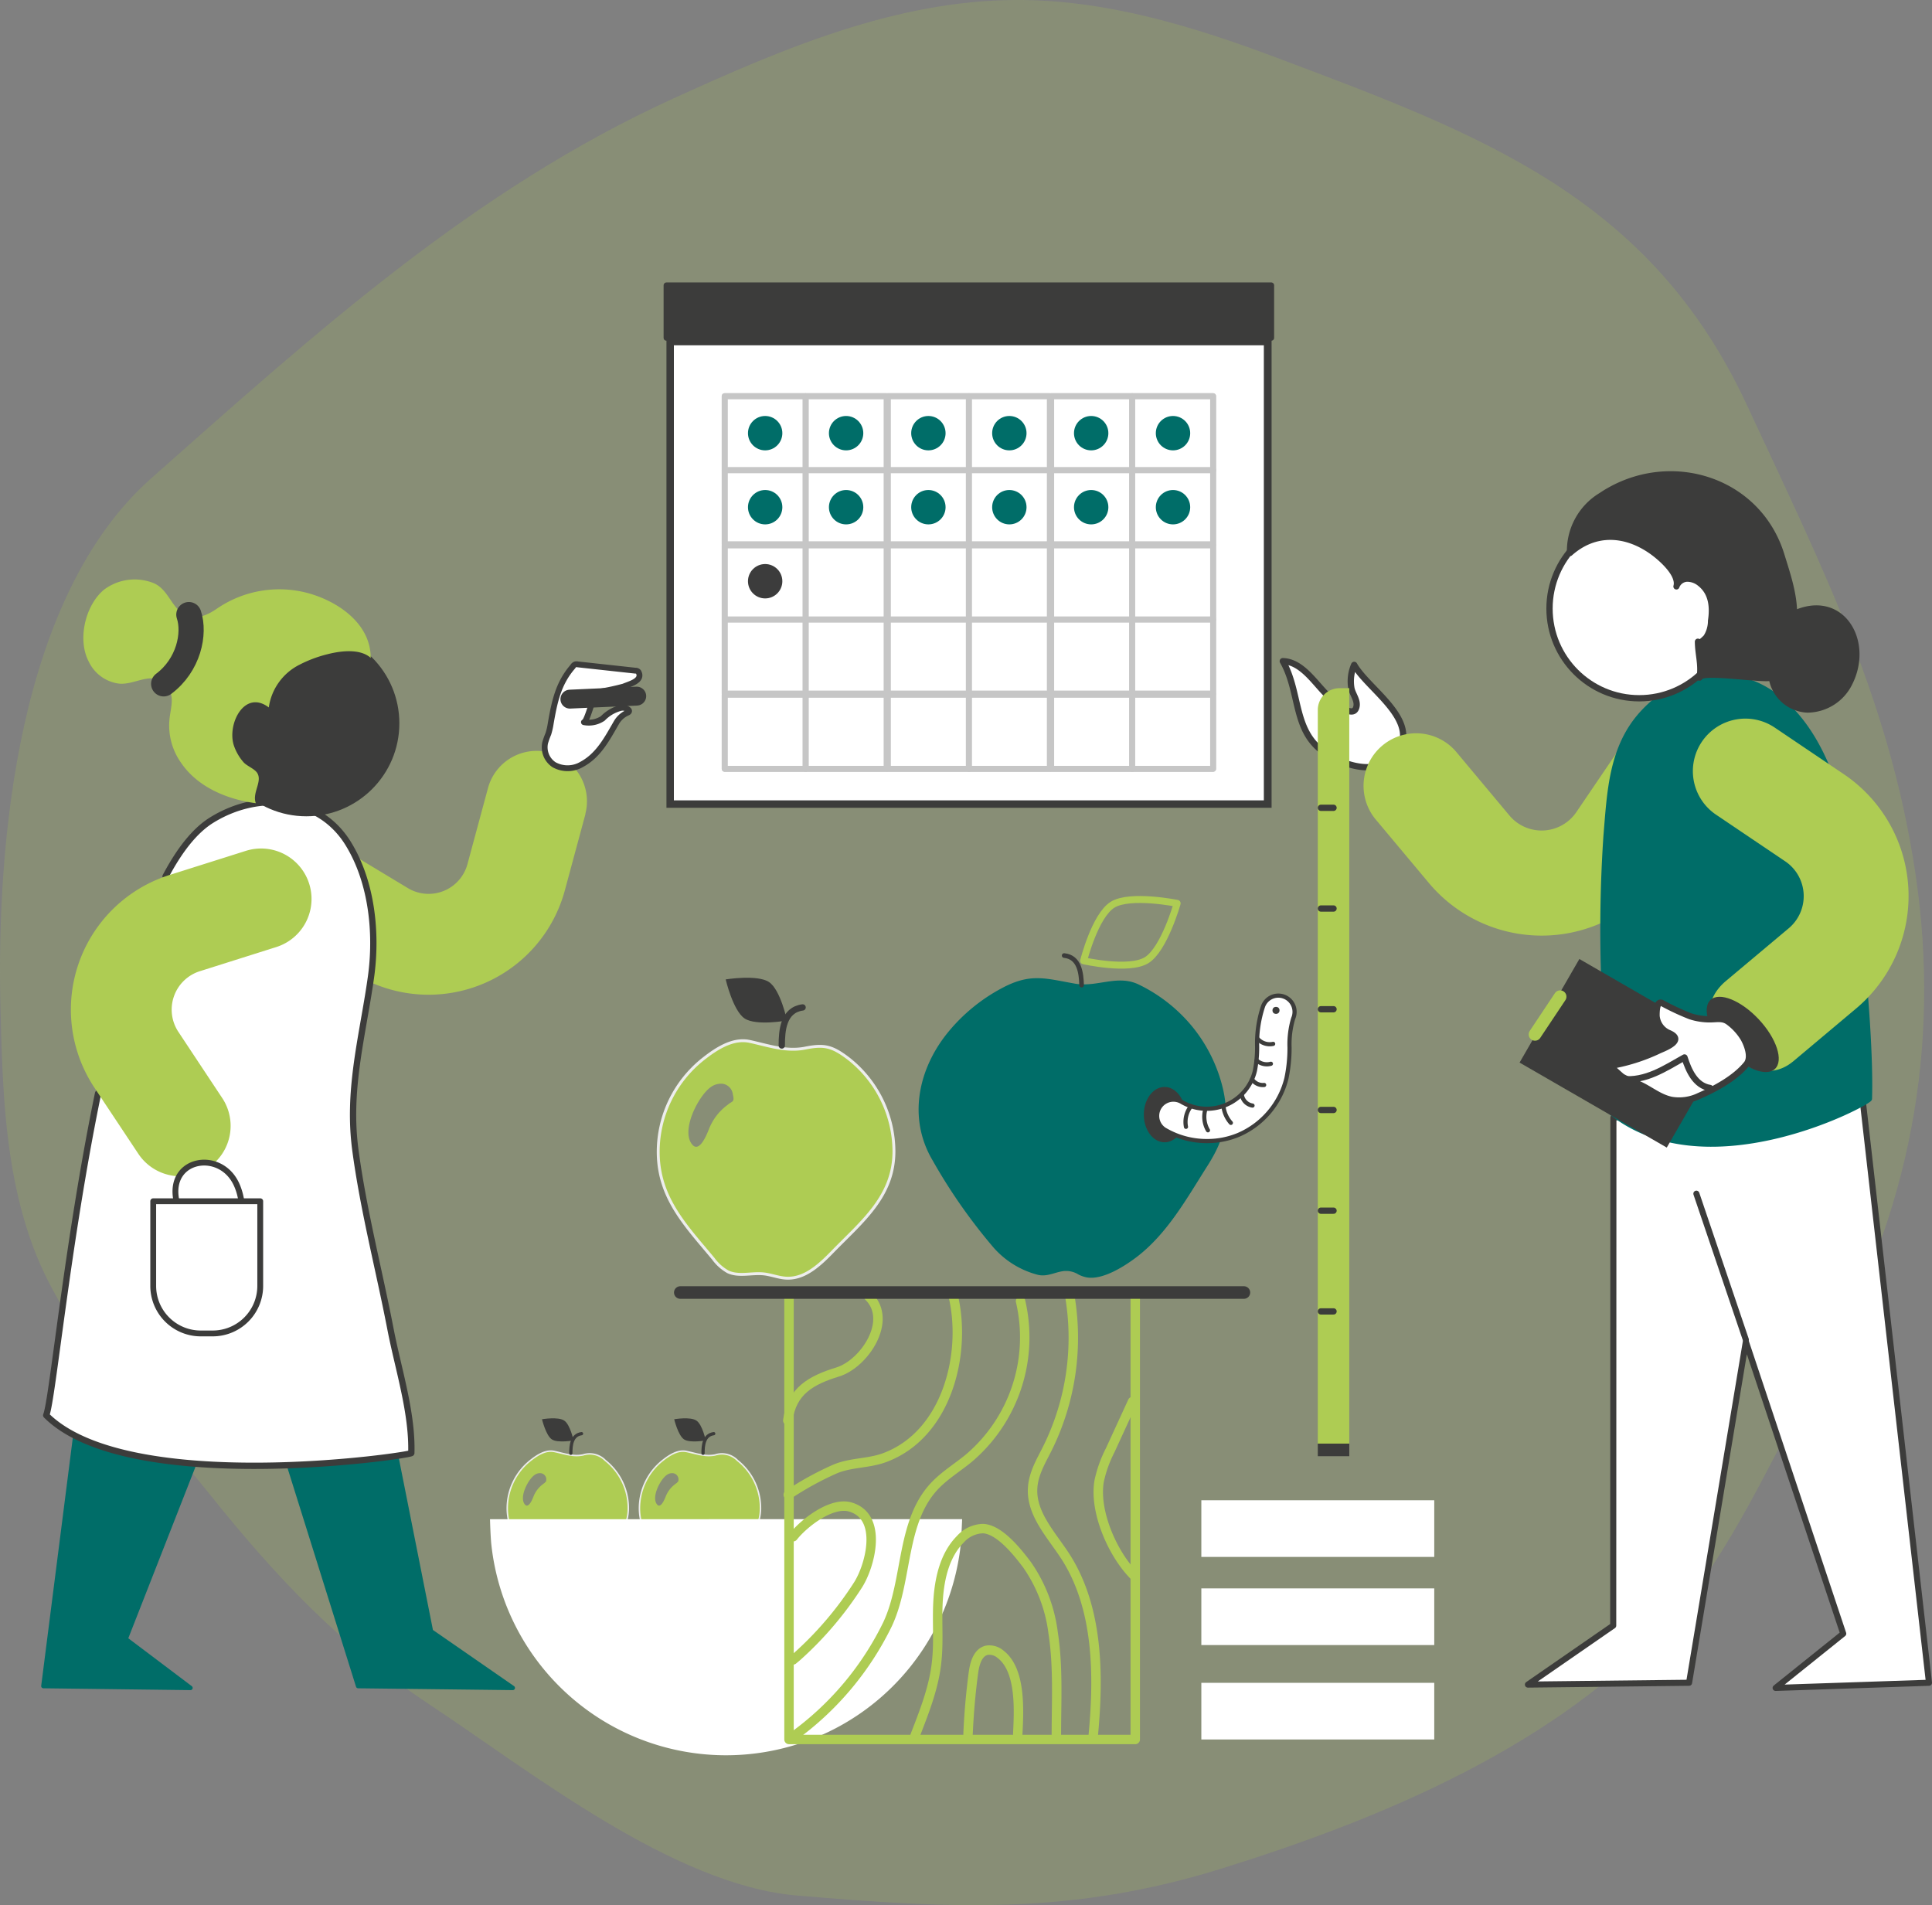
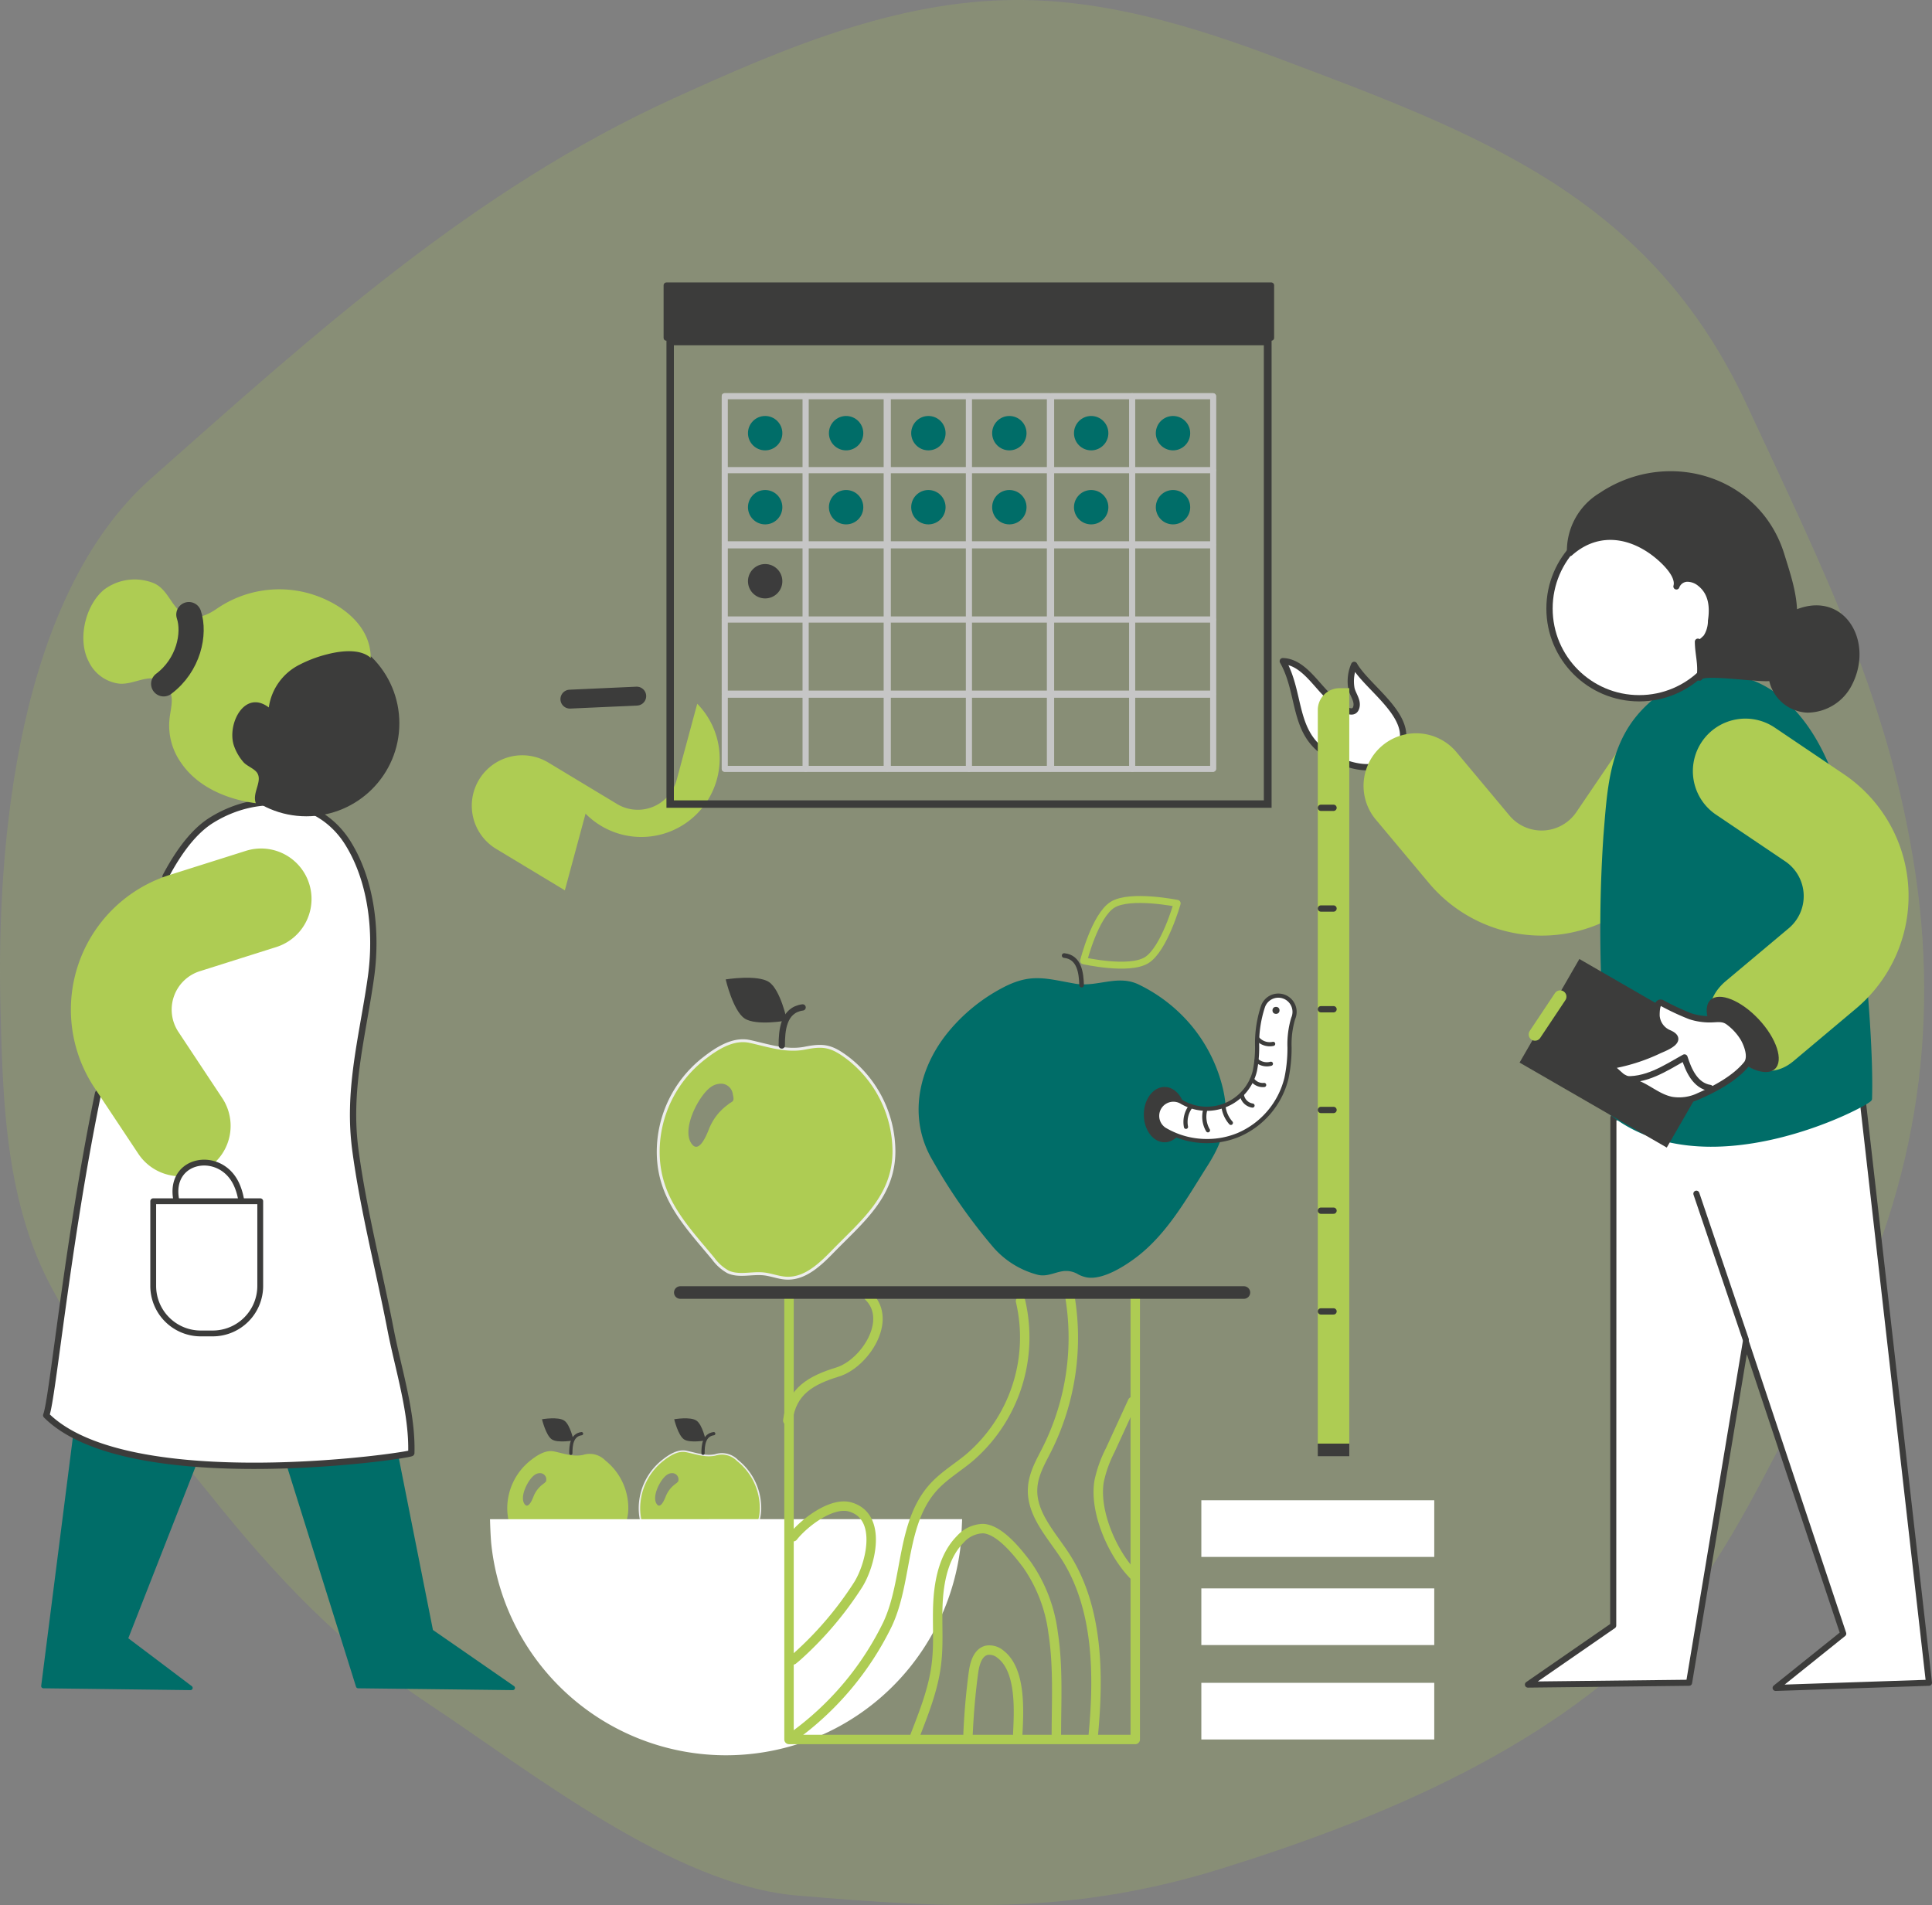
<svg xmlns="http://www.w3.org/2000/svg" width="306.91" height="302.63" viewBox="0 0 306.91 302.63">
  <rect x="0" y="0" width="306.91" height="302.63" fill="#808080" stroke="none" />
  <g style="isolation:isolate">
    <g id="a3d0ae9d-1dee-4780-a64e-b7915d8da755" data-name="Layer 1">
      <path d="M202.36,9c-13.2-4.95-27-9.09-41.07-9-19,.08-37,7.75-54.32,15.64C75.16,30.16,50.08,52.91,24,76,2.9,94.71-.57,133.5.07,159.85c.08,3.18.15,6.37.3,9.56.44,9.83,1.5,19.62,4.94,28.78,5.52,14.69,18.33,27.08,28,39.17,10.47,13.08,20.73,24,34.82,33.34,16,10.58,38.78,28.74,58.47,30.41,24.78,2.1,43.75,3.11,67.57-4.32,25.37-7.91,53.17-19.45,71.43-39.67,9.57-10.61,15.82-25.75,22.95-38.08,13.9-24,19.66-50,16.09-77.65-3.75-28.95-15.12-51.13-27.11-77C262.12,31.16,235.06,21.29,202.36,9Z" style="fill:#aecc53;opacity:0.2" />
      <path d="M96.16,232a3.46,3.46,0,0,0-3.55-.88c-1.59.32-3-.22-4.56-.55-1.34-.29-2.68.56-3.77,1.42a9.71,9.71,0,0,0-3.7,7.59c0,3.77,2.24,6,4.5,8.76a3.83,3.83,0,0,0,1.2,1.07c.89.42,2,.07,2.93.17.63.07,1.23.32,1.87.35,1.48.07,2.7-1.08,3.73-2.14,2.4-2.47,5-4.52,5-8.21A9.66,9.66,0,0,0,96.16,232Zm-9.61,3.55a1.35,1.35,0,0,0-.28.2,4.46,4.46,0,0,0-1.53,2c-.17.43-.8,2-1.4,1.19-.87-1.18.56-3.93,1.57-4.63a1.41,1.41,0,0,1,1-.29,1,1,0,0,1,.87.88C86.8,235.32,86.72,235.39,86.55,235.5Z" style="fill:#aecc53;mix-blend-mode:multiply" />
-       <path d="M96.16,232a3.46,3.46,0,0,0-3.55-.88c-1.59.32-3-.22-4.56-.55-1.34-.29-2.68.56-3.77,1.42a9.71,9.71,0,0,0-3.7,7.59c0,3.77,2.24,6,4.5,8.76a3.83,3.83,0,0,0,1.2,1.07c.89.42,2,.07,2.93.17.63.07,1.23.32,1.87.35,1.48.07,2.7-1.08,3.73-2.14,2.4-2.47,5-4.52,5-8.21A9.66,9.66,0,0,0,96.16,232Z" style="fill:none;stroke:#ededed;stroke-linecap:round;stroke-linejoin:round;stroke-width:0.236px" />
      <path d="M89.64,225.67c.94.63,1.47,3.14,1.47,3.14s-2.52.47-3.46-.17-1.55-3.19-1.55-3.19S88.69,225,89.64,225.67Z" style="fill:#3c3c3b" />
      <path d="M90.68,230.86c0-1.25.13-2.9,1.7-3.12" style="fill:none;stroke:#3c3c3b;stroke-linecap:round;stroke-linejoin:round;stroke-width:0.514px" />
      <path d="M117.16,232a3.46,3.46,0,0,0-3.55-.88c-1.59.32-3-.22-4.56-.55-1.34-.29-2.68.56-3.77,1.42a9.71,9.71,0,0,0-3.7,7.59c0,3.77,2.24,6,4.5,8.76a3.83,3.83,0,0,0,1.2,1.07c.89.42,2,.07,2.93.17.63.07,1.23.32,1.87.35,1.48.07,2.7-1.08,3.73-2.14,2.4-2.47,5-4.52,5-8.21A9.66,9.66,0,0,0,117.16,232Zm-9.61,3.55a1.35,1.35,0,0,0-.28.2,4.46,4.46,0,0,0-1.53,2c-.17.43-.8,2-1.4,1.19-.87-1.18.56-3.93,1.57-4.63a1.41,1.41,0,0,1,1-.29,1,1,0,0,1,.87.88C107.8,235.32,107.72,235.39,107.55,235.5Z" style="fill:#aecc53;mix-blend-mode:multiply" />
      <path d="M117.16,232a3.46,3.46,0,0,0-3.55-.88c-1.59.32-3-.22-4.56-.55-1.34-.29-2.68.56-3.77,1.42a9.71,9.71,0,0,0-3.7,7.59c0,3.77,2.24,6,4.5,8.76a3.83,3.83,0,0,0,1.2,1.07c.89.42,2,.07,2.93.17.63.07,1.23.32,1.87.35,1.48.07,2.7-1.08,3.73-2.14,2.4-2.47,5-4.52,5-8.21A9.66,9.66,0,0,0,117.16,232Z" style="fill:none;stroke:#ededed;stroke-linecap:round;stroke-linejoin:round;stroke-width:0.236px" />
      <path d="M110.64,225.67c.94.63,1.47,3.14,1.47,3.14s-2.52.47-3.46-.17-1.55-3.19-1.55-3.19S109.69,225,110.64,225.67Z" style="fill:#3c3c3b" />
      <path d="M111.68,230.86c0-1.25.13-2.9,1.7-3.12" style="fill:none;stroke:#3c3c3b;stroke-linecap:round;stroke-linejoin:round;stroke-width:0.514px" />
      <path d="M152.84,241.32s-.12,3.42-.35,5.09a37.5,37.5,0,0,1-74.44-1.08c-.14-1.32-.21-4-.21-4Z" style="fill:#fff" />
      <rect x="125.34" y="205.32" width="55" height="71" style="fill:none;stroke:#aecc53;stroke-linecap:round;stroke-linejoin:round;stroke-width:1.5px" />
      <path d="M138,205.94c3.89,3.83-.7,10.7-4.92,12s-7.32,3-7.93,7.71" style="fill:none;stroke:#aecc53;stroke-linecap:round;stroke-linejoin:round;stroke-width:1.5px" />
-       <path d="M125.22,237.44a49.74,49.74,0,0,1,7.4-4.07c2.53-1.08,5.3-.86,7.9-1.82,10-3.7,13.1-16.69,10.87-25.83" style="fill:none;stroke:#aecc53;stroke-linecap:round;stroke-linejoin:round;stroke-width:1.5px" />
      <path d="M126,244.11c1.65-2.1,6-5.54,9-4.74,5.36,1.48,3.24,9.41,1.27,12.45a55.27,55.27,0,0,1-9.59,11.27c-.59.51-.1.08-.7.59" style="fill:none;stroke:#aecc53;stroke-linecap:round;stroke-linejoin:round;stroke-width:1.5px" />
      <path d="M162.12,206.69a25.18,25.18,0,0,1-8.28,25c-1.62,1.32-3.4,2.44-4.91,3.89C143,241.26,144.35,250.85,141,258a47.74,47.74,0,0,1-15.08,17.9" style="fill:none;stroke:#aecc53;stroke-linecap:round;stroke-linejoin:round;stroke-width:1.5px" />
      <path d="M145.37,275.68c1.47-3.79,3-7.64,3.42-11.68.38-3.37,0-6.78.26-10.17s1.12-6.91,3.51-9.32a5,5,0,0,1,3.58-1.69c2.64.1,5.52,3.77,7,5.73a24.15,24.15,0,0,1,4.15,10.79c.84,5.4.52,10.9.52,16.34" style="fill:none;stroke:#aecc53;stroke-linecap:round;stroke-linejoin:round;stroke-width:1.5px" />
      <path d="M169.91,205.68a39.62,39.62,0,0,1-3.52,24.4c-1,2-2.22,4-2.35,6.3-.25,4.11,3,7.45,5.24,10.92,5.27,8.24,5.27,19,4.39,28.38" style="fill:none;stroke:#aecc53;stroke-linecap:round;stroke-linejoin:round;stroke-width:1.5px" />
      <path d="M179.92,222.63l-3.56,7.75a19.79,19.79,0,0,0-1.75,4.88c-.83,4.82,2.1,11.48,5.43,14.91" style="fill:none;stroke:#aecc53;stroke-linecap:round;stroke-linejoin:round;stroke-width:1.5px" />
      <path d="M153.78,275.45q.21-4.9.86-9.77c.2-1.45.68-3.19,2.11-3.53a2.7,2.7,0,0,1,2.16.61c3.34,2.52,2.94,9,2.77,12.66" style="fill:none;stroke:#aecc53;stroke-linecap:round;stroke-linejoin:round;stroke-width:1.5px" />
      <g style="mix-blend-mode:multiply">
-         <path d="M93,129.23l0,.09-3.27,12.11a22.42,22.42,0,0,1-33.23,13.36l-10.91-6.58a8,8,0,1,1,8.28-13.72l10.91,6.58a6.39,6.39,0,0,0,9.48-3.81l3.27-12.11A8,8,0,0,1,93,129.23Z" style="fill:#aecc53" />
+         <path d="M93,129.23l0,.09-3.27,12.11l-10.91-6.58a8,8,0,1,1,8.28-13.72l10.91,6.58a6.39,6.39,0,0,0,9.48-3.81l3.27-12.11A8,8,0,0,1,93,129.23Z" style="fill:#aecc53" />
      </g>
-       <path d="M91,105.89c-2.33,2.67-2.92,5.64-3.51,9a11,11,0,0,1-.38,1.68,12.84,12.84,0,0,0-.51,1.43A3.32,3.32,0,0,0,88,121.47a4.43,4.43,0,0,0,4.45-.07c2.63-1.42,4-4.07,5.42-6.52a3.81,3.81,0,0,1,1.75-1.64c.15-.06.32-.15.31-.31a.27.27,0,0,0-.08-.16,1.43,1.43,0,0,0-1.35-.28,6,6,0,0,0-2.74,1.63,4,4,0,0,1-3,.6c.46,0,1.62-4.29,1.77-4.73a38.77,38.77,0,0,0,4.56-.94c.82-.37,3.12-.9,2.33-2.31a.56.56,0,0,0-.47-.2l-9.15-1a.85.85,0,0,0-.42,0A.77.77,0,0,0,91,105.89Z" style="fill:#fff;stroke:#3c3c3b;stroke-linecap:round;stroke-linejoin:round;stroke-width:0.926px" />
      <polygon points="56.89 267.84 81.46 268.13 68.46 259.13 54.99 191.29 17.05 188.13 6.89 267.84 30.26 268.13 19.96 260.36 39.18 211.31 56.89 267.84" style="fill:#006d68;stroke:#006d68;stroke-linecap:round;stroke-linejoin:round;stroke-width:0.697px" />
      <path d="M19.85,189.21c10,5.54,22.48,5.71,33.77,3.26a1.26,1.26,0,0,0,1.2-1.53c.31-10.09,1.87-19.88,3.5-29.82a49.76,49.76,0,0,0-2-25.62c-3.11-9-15.85-10.18-22.78-5.16-12.34,8.95-12,25.94-11.68,39.7a16.4,16.4,0,0,1-.22,3.9c-1.05,4.61-3.16,8.87-5,13.23A34,34,0,0,0,19.85,189.21Z" style="fill:#fff" />
      <path d="M56.1,176a43.07,43.07,0,0,0,.34,6.59c1.28,9.65,3.77,19.09,5.61,28.64,1.2,6.2,3.48,13.22,3.29,19.59,0,.4-45,7-58-6,1.81-4.36,8-83,26.18-94.48,7.43-4.68,17.34-4,22,4,3.56,6,4.37,13.94,3.42,20.81S56.26,168.93,56.1,176Z" style="fill:#fff" />
      <path d="M26.3,139.22c2.17-4.1,4.57-7.2,7.22-8.88,7.43-4.68,17.34-4,22,4,3.56,6,4.37,13.94,3.42,20.81S56.26,168.93,56.1,176a43.07,43.07,0,0,0,.34,6.59c1.28,9.65,3.77,19.09,5.61,28.64,1.2,6.2,3.48,13.22,3.29,19.59,0,.4-45,7-58-6,1-2.4,3.32-27.32,8.24-51.14" style="fill:none;stroke:#3c3c3b;stroke-linecap:round;stroke-linejoin:round" />
      <circle cx="48.67" cy="114.9" r="14.77" style="fill:#3c3c3b" />
      <path d="M52,103.93c2.57-.66,5.37-.8,6.89.58,0-5.35-5-8.85-9.7-10.22a17.52,17.52,0,0,0-14.65,2.34c-1.43,1-3.25,1.86-4.86,1.19-2.39-1-2.81-4.08-5.2-5.16a8.11,8.11,0,0,0-7.94,1c-3,2.47-4.28,7.94-2.45,11.42a6.19,6.19,0,0,0,4.58,3.48c2.56.44,5.22-2,7.41,0,1.94,1.72,1,3.76.83,5.83a10.23,10.23,0,0,0,1.84,6.76c2.64,3.9,7.37,5.85,11.89,6.44-.61-1.61,1-3.35.28-4.7-.37-.73-1.63-1.16-2.2-1.77a7.89,7.89,0,0,1-1.56-2.67c-1.14-3.42,1.69-9,5.54-6.07a9,9,0,0,1,4.88-6.79A20.22,20.22,0,0,1,52,103.93Z" style="fill:#aecc53" />
      <g style="mix-blend-mode:multiply">
        <path d="M22,183.32l-.06-.09L15,172.78A22.43,22.43,0,0,1,26.91,139l12.15-3.84a8,8,0,0,1,4.83,15.28l-12.15,3.84a6.4,6.4,0,0,0-3.4,9.64l6.93,10.46A8,8,0,0,1,22,183.32Z" style="fill:#aecc53" />
      </g>
      <line x1="90.53" y1="111.06" x2="101.15" y2="110.58" style="fill:none;stroke:#3c3c3b;stroke-linecap:round;stroke-linejoin:round;stroke-width:3px" />
      <path d="M30.72,197.17c1.89,2.69,4.83,5,6.55,1.11,1.35-3.07,1.72-7.06.29-10.16C35,182.56,26.72,184,28,190.6A17.92,17.92,0,0,0,30.72,197.17Z" style="fill:#fff;stroke:#3c3c3b;stroke-linecap:round;stroke-linejoin:round;stroke-width:0.926px" />
      <path d="M24.34,190.82h17a0,0,0,0,1,0,0v13.45a7.55,7.55,0,0,1-7.55,7.55H31.89a7.55,7.55,0,0,1-7.55-7.55V190.82A0,0,0,0,1,24.34,190.82Z" style="fill:#fff;stroke:#3c3c3b;stroke-linecap:round;stroke-linejoin:round;stroke-width:0.926px" />
      <path d="M30,97.63c1,3,0,8-4,11" style="fill:none;stroke:#3c3c3b;stroke-linecap:round;stroke-linejoin:round;stroke-width:4px" />
-       <rect x="106.46" y="54.26" width="94.9" height="73.46" style="fill:#fff" />
      <path d="M200.77,54.85v72.29H107.05V54.85h93.72M202,53.67H105.87v74.65H202V53.67Z" style="fill:#3c3c3b" />
      <rect x="105.87" y="45.32" width="96.08" height="8.35" style="fill:#3c3c3b;stroke:#3c3c3b;stroke-linecap:round;stroke-linejoin:round;stroke-width:0.905px" />
      <rect x="115.12" y="62.93" width="12.86" height="59.2" style="fill:none;stroke:#c6c6c6;stroke-linecap:round;stroke-linejoin:round;stroke-width:0.933px" />
      <rect x="127.98" y="62.93" width="12.86" height="59.2" style="fill:none;stroke:#c6c6c6;stroke-linecap:round;stroke-linejoin:round;stroke-width:0.933px" />
      <rect x="141.05" y="62.93" width="12.86" height="59.2" style="fill:none;stroke:#c6c6c6;stroke-linecap:round;stroke-linejoin:round;stroke-width:0.933px" />
      <rect x="153.91" y="62.93" width="12.86" height="59.2" style="fill:none;stroke:#c6c6c6;stroke-linecap:round;stroke-linejoin:round;stroke-width:0.933px" />
      <rect x="166.99" y="62.93" width="12.86" height="59.2" style="fill:none;stroke:#c6c6c6;stroke-linecap:round;stroke-linejoin:round;stroke-width:0.933px" />
      <rect x="179.85" y="62.93" width="12.86" height="59.2" style="fill:none;stroke:#c6c6c6;stroke-linecap:round;stroke-linejoin:round;stroke-width:0.933px" />
      <rect x="148.03" y="30.02" width="11.76" height="77.59" transform="translate(222.73 -85.1) rotate(90)" style="fill:none;stroke:#c6c6c6;stroke-linecap:round;stroke-linejoin:round;stroke-width:0.933px" />
      <rect x="148.03" y="41.78" width="11.76" height="77.59" transform="translate(234.49 -73.34) rotate(90)" style="fill:none;stroke:#c6c6c6;stroke-linecap:round;stroke-linejoin:round;stroke-width:0.933px" />
      <rect x="148.03" y="53.74" width="11.76" height="77.59" transform="translate(246.45 -61.38) rotate(90)" style="fill:none;stroke:#c6c6c6;stroke-linecap:round;stroke-linejoin:round;stroke-width:0.933px" />
      <rect x="148.03" y="65.5" width="11.76" height="77.59" transform="translate(258.21 -49.62) rotate(90)" style="fill:none;stroke:#c6c6c6;stroke-linecap:round;stroke-linejoin:round;stroke-width:0.933px" />
      <rect x="148.03" y="77.46" width="11.76" height="77.59" transform="translate(270.17 -37.66) rotate(90)" style="fill:none;stroke:#c6c6c6;stroke-linecap:round;stroke-linejoin:round;stroke-width:0.933px" />
      <circle cx="121.55" cy="68.81" r="2.73" style="fill:#006d68" />
      <circle cx="134.41" cy="68.81" r="2.73" style="fill:#006d68" />
      <circle cx="147.48" cy="68.81" r="2.73" style="fill:#006d68" />
      <circle cx="121.55" cy="80.57" r="2.73" style="fill:#006d68" />
      <circle cx="134.41" cy="80.57" r="2.73" style="fill:#006d68" />
      <circle cx="147.48" cy="80.57" r="2.73" style="fill:#006d68" />
      <circle cx="121.55" cy="92.33" r="2.73" style="fill:#3c3c3c" />
      <circle cx="160.34" cy="68.81" r="2.73" style="fill:#006d68" />
      <circle cx="160.34" cy="80.57" r="2.73" style="fill:#006d68" />
      <circle cx="173.34" cy="68.81" r="2.73" style="fill:#006d68" />
      <circle cx="173.34" cy="80.57" r="2.73" style="fill:#006d68" />
      <circle cx="186.34" cy="68.81" r="2.73" style="fill:#006d68" />
      <circle cx="186.34" cy="80.57" r="2.73" style="fill:#006d68" />
      <polygon points="268.32 267.31 242.72 267.6 256.27 258.23 256.3 177.53 295.84 174.24 306.43 267.31 282.07 268.13 292.81 259.51 277.34 213.13 268.32 267.31" style="fill:#fff;stroke:#3c3c3b;stroke-linecap:round;stroke-linejoin:round;stroke-width:0.964px" />
      <path d="M210.78,119.78c3.85,2.39,8.75,3.28,11.25-.31,3.55-5.1-4.74-10-6.91-13.85a6.55,6.55,0,0,0-.44,3.73c.21,1,1.07,1.93.78,3-.58,2.13-4.1-1.48-4.68-2-1.95-1.91-4-5.25-7-5.32C206.7,110.19,205.3,116.39,210.78,119.78Z" style="fill:#fff" />
      <path d="M210.78,119.78c3.85,2.39,8.75,3.28,11.25-.31,3.55-5.1-4.74-10-6.91-13.85a6.55,6.55,0,0,0-.44,3.73c.21,1,1.07,1.93.78,3-.58,2.13-4.1-1.48-4.68-2-1.95-1.91-4-5.25-7-5.32C206.7,110.19,205.3,116.39,210.78,119.78Z" style="fill:none;stroke:#3c3c3b;stroke-linecap:round;stroke-linejoin:round" />
      <path d="M218.51,130.13l.06.08,8.37,10a23.37,23.37,0,0,0,37.28-1.81l7.47-11a8.35,8.35,0,0,0-13.81-9.39l-7.47,11a6.67,6.67,0,0,1-10.64.52l-8.36-10a8.35,8.35,0,0,0-12.9,10.61Z" style="fill:#aecc53" />
      <path d="M255.3,176.2c-.42-.36-.26-13.74-.35-16a222,222,0,0,1,.14-27.42c.59-7,.81-14.17,5.91-19.64,6.06-6.5,15.12-7.79,22.07-1.81,4.13,3.55,6.69,8.6,8.45,13.76,2.6,7.62,5.88,36.9,5.49,49.46C297,175.21,270.5,189.37,255.3,176.2Z" style="fill:#006d68;stroke:#006d68;stroke-linecap:round;stroke-linejoin:round;stroke-width:0.752px" />
      <rect x="244.34" y="157.82" width="27" height="19" transform="translate(397.47 441.14) rotate(-150)" style="fill:#3c3c3b" />
      <circle cx="260.4" cy="96.67" r="14.25" style="fill:#fff;stroke:#3c3c3b;stroke-linecap:round;stroke-linejoin:round" />
      <path d="M254.39,78.71c.42-.28.84-.55,1.28-.79C266,72.06,279.4,76.46,283,88.21c.92,3,2,6.1,2,9.29,7.5-3.47,12.16,4.35,8.8,11a7.5,7.5,0,0,1-6.69,4.22,6,6,0,0,1-5.66-5.07c-1.44.44-11.25-1.23-11.47,0,.36-2-.25-3.72-.26-5.72,0,.71,1.34-.7,1.33-.7a4.84,4.84,0,0,0,.75-2.61c.33-2.16.14-4.44-1.7-5.91a3.21,3.21,0,0,0-2.07-.78,1.87,1.87,0,0,0-1.72,1.23c.57-2-2.64-4.71-4-5.65-4.2-2.92-9-3.14-12.91.34A10.27,10.27,0,0,1,254.39,78.71Z" style="fill:#3c3c3b;stroke:#3c3c3b;stroke-linecap:round;stroke-linejoin:round;stroke-width:0.97px" />
      <g style="mix-blend-mode:multiply">
        <path d="M284.78,168.66l.08-.06,10-8.4A23.34,23.34,0,0,0,292.93,123l-11-7.42a8.34,8.34,0,1,0-9.33,13.83l11,7.42a6.67,6.67,0,0,1,.55,10.63l-10,8.39c-3.53,3-3.26,7-.3,10.51S281.25,171.55,284.78,168.66Z" style="fill:#aecc53" />
      </g>
      <ellipse cx="276.84" cy="164.32" rx="3.5" ry="7.5" transform="translate(-37.62 233.28) rotate(-43.06)" style="fill:#3c3c3b" />
      <path d="M277.6,168.8a1.11,1.11,0,0,1-.16.24c-1.8,2.23-4.95,3.92-7.55,5.06a7.27,7.27,0,0,1-4.3.63c-2-.38-3.52-1.78-5.34-2.55a18.58,18.58,0,0,1-2.5-1.1c-.41-.25-1.85-1.79-2.27-1.71a29.47,29.47,0,0,0,8.15-2.54c1.16-.49,4.06-1.68,1.39-2.77a3.22,3.22,0,0,1-1.87-2.73c0-.51,0-2.4.86-2a39.8,39.8,0,0,0,4.49,2.1,10,10,0,0,0,3.08.49c1.21,0,2.13-.29,3.1.49A9,9,0,0,1,277,165C277.55,166,278.19,167.72,277.6,168.8Z" style="fill:#fff;stroke:#3c3c3b;stroke-linecap:round;stroke-linejoin:round" />
      <line x1="277.34" y1="212.82" x2="269.48" y2="189.62" style="fill:none;stroke:#3c3c3b;stroke-linecap:round;stroke-linejoin:round;stroke-width:0.964px" />
      <path d="M214.34,229.32h-5V112.78a3.46,3.46,0,0,1,3.46-3.46h1.54Z" style="fill:#aecc53" />
      <rect x="209.34" y="229.32" width="5" height="2" style="fill:#3c3c3b" />
      <line x1="209.84" y1="128.32" x2="211.84" y2="128.32" style="fill:none;stroke:#3c3c3b;stroke-linecap:round;stroke-linejoin:round" />
      <line x1="209.84" y1="144.32" x2="211.84" y2="144.32" style="fill:none;stroke:#3c3c3b;stroke-linecap:round;stroke-linejoin:round" />
      <line x1="209.84" y1="160.32" x2="211.84" y2="160.32" style="fill:none;stroke:#3c3c3b;stroke-linecap:round;stroke-linejoin:round" />
      <line x1="209.84" y1="176.32" x2="211.84" y2="176.32" style="fill:none;stroke:#3c3c3b;stroke-linecap:round;stroke-linejoin:round" />
      <line x1="209.84" y1="192.32" x2="211.84" y2="192.32" style="fill:none;stroke:#3c3c3b;stroke-linecap:round;stroke-linejoin:round" />
      <line x1="209.84" y1="208.32" x2="211.84" y2="208.32" style="fill:none;stroke:#3c3c3b;stroke-linecap:round;stroke-linejoin:round" />
      <path d="M171.37,202.34a3.83,3.83,0,0,0-2.52-.54c-1.37.19-2.59.94-4,.57a13.92,13.92,0,0,1-6.9-4.25,87.83,87.83,0,0,1-9.67-13.82c-3.94-6.62-2.33-14.34,2.32-20.12a27.93,27.93,0,0,1,8.58-7.08c4.54-2.44,6.84-1.55,11.57-.72,3.57.62,6.79-1.5,10.13.15a25,25,0,0,1,8.27,6.45,24.41,24.41,0,0,1,5,10c1.1,4.73.13,8.1-2.46,12.17-3.22,5.06-6.28,10.63-11.11,14.36-1.89,1.45-5.34,3.69-7.87,3.29A4.69,4.69,0,0,1,171.37,202.34Z" style="fill:#006d68;stroke:#006d68;stroke-linecap:round;stroke-linejoin:round;stroke-width:0.255px" />
      <path d="M182.14,152.53c-2.8,1.72-10,.09-10,.09s1.81-7.19,4.61-8.91S187,143.5,187,143.5,184.94,150.81,182.14,152.53Z" style="fill:none;stroke:#aecc53;stroke-linecap:round;stroke-linejoin:round;stroke-width:1.104px;mix-blend-mode:multiply" />
      <path d="M171.82,156.49c-.06-1.92-.34-4.45-2.77-4.7" style="fill:none;stroke:#3c3c3b;stroke-linecap:round;stroke-linejoin:round;stroke-width:0.736px" />
      <path d="M134.84,168.2c-2.61-2-3.88-2.32-6.91-1.71s-5.87-.41-8.85-1.06c-2.61-.56-5.21,1.09-7.34,2.77a18.84,18.84,0,0,0-7.18,14.74c0,7.32,4.35,11.72,8.74,17a7.37,7.37,0,0,0,2.33,2.09c1.74.81,3.78.13,5.69.33,1.22.13,2.4.63,3.63.68,2.88.13,5.26-2.09,7.27-4.16,4.66-4.8,9.79-8.79,9.79-16A18.85,18.85,0,0,0,134.84,168.2Zm-18.69,6.91a3.2,3.2,0,0,0-.55.39,8.7,8.7,0,0,0-3,3.91c-.33.84-1.55,3.91-2.72,2.3-1.69-2.29,1.1-7.64,3-9a2.79,2.79,0,0,1,1.84-.56,1.92,1.92,0,0,1,1.7,1.71C116.64,174.77,116.49,174.9,116.15,175.11Z" style="fill:#aecc53;mix-blend-mode:multiply" />
      <path d="M134.84,168.2c-2.61-2-3.88-2.32-6.91-1.71s-5.87-.41-8.85-1.06c-2.61-.56-5.21,1.09-7.34,2.77a18.84,18.84,0,0,0-7.18,14.74c0,7.32,4.35,11.72,8.74,17a7.37,7.37,0,0,0,2.33,2.09c1.74.81,3.78.13,5.69.33,1.22.13,2.4.63,3.63.68,2.88.13,5.26-2.09,7.27-4.16,4.66-4.8,9.79-8.79,9.79-16A18.85,18.85,0,0,0,134.84,168.2Z" style="fill:none;stroke:#ededed;stroke-linecap:round;stroke-linejoin:round;stroke-width:0.459px" />
      <path d="M122.16,156c1.84,1.23,2.86,6.11,2.86,6.11s-4.9.9-6.74-.33-3-6.2-3-6.2S120.32,154.77,122.16,156Z" style="fill:#3c3c3b" />
      <path d="M124.19,166.08c0-2.42.25-5.63,3.31-6.05" style="fill:none;stroke:#3c3c3b;stroke-linecap:round;stroke-linejoin:round" />
      <ellipse cx="185" cy="177.06" rx="3.13" ry="4.23" style="fill:#3c3c3b;stroke:#3c3c3b;stroke-linecap:round;stroke-linejoin:round;stroke-width:0.333px" />
      <path d="M191.74,181.26a13.11,13.11,0,0,1-6.77-1.85,2.58,2.58,0,0,1,2.67-4.41,7.86,7.86,0,0,0,11.71-4.91,19.16,19.16,0,0,0,.35-3.84,18.65,18.65,0,0,1,.91-6.29,2.58,2.58,0,1,1,4.82,1.82,14.31,14.31,0,0,0-.58,4.6,23.27,23.27,0,0,1-.49,4.9,13.21,13.21,0,0,1-7.63,9A12.91,12.91,0,0,1,191.74,181.26Z" style="fill:#fff;stroke:#3c3c3b;stroke-linecap:round;stroke-linejoin:round;stroke-width:0.66px" />
      <path d="M188.4,179a4.06,4.06,0,0,1,.79-3.28" style="fill:none;stroke:#3c3c3b;stroke-linecap:round;stroke-linejoin:round;stroke-width:0.66px" />
      <path d="M191.45,176.32a4.25,4.25,0,0,0,.44,3.23" style="fill:none;stroke:#3c3c3b;stroke-linecap:round;stroke-linejoin:round;stroke-width:0.66px" />
      <path d="M194.39,176a4.78,4.78,0,0,0,1.14,2.37" style="fill:none;stroke:#3c3c3b;stroke-linecap:round;stroke-linejoin:round;stroke-width:0.66px" />
      <path d="M197.28,173.91a2,2,0,0,0,1.69,1.71" style="fill:none;stroke:#3c3c3b;stroke-linecap:round;stroke-linejoin:round;stroke-width:0.66px" />
      <path d="M198.91,171.47a2.06,2.06,0,0,0,1.91.88" style="fill:none;stroke:#3c3c3b;stroke-linecap:round;stroke-linejoin:round;stroke-width:0.66px" />
      <path d="M199.63,168.46a2.45,2.45,0,0,0,2.26.52" style="fill:none;stroke:#3c3c3b;stroke-linecap:round;stroke-linejoin:round;stroke-width:0.66px" />
      <path d="M199.82,165.06a2.57,2.57,0,0,0,2.43.76" style="fill:none;stroke:#3c3c3b;stroke-linecap:round;stroke-linejoin:round;stroke-width:0.66px" />
      <circle cx="202.7" cy="160.5" r="0.56" style="fill:#3c3c3b" />
      <line x1="108.07" y1="205.32" x2="197.6" y2="205.32" style="fill:none;stroke:#3c3c3b;stroke-linecap:round;stroke-linejoin:round;stroke-width:2px" />
      <path d="M257.68,171.4c3.73.42,6.83-1.7,9.91-3.42.66,2.06,1.71,4.48,4.06,4.85" style="fill:none;stroke:#3c3c3b;stroke-linecap:round;stroke-linejoin:round" />
      <line x1="243.84" y1="164.32" x2="247.84" y2="158.32" style="fill:none;stroke:#aecc53;stroke-linecap:round;stroke-linejoin:round;stroke-width:2px" />
      <rect x="190.84" y="238.32" width="37" height="9" style="fill:#fff" />
      <rect x="190.84" y="252.32" width="37" height="9" style="fill:#fff" />
      <rect x="190.84" y="267.32" width="37" height="9" style="fill:#fff" />
    </g>
  </g>
</svg>